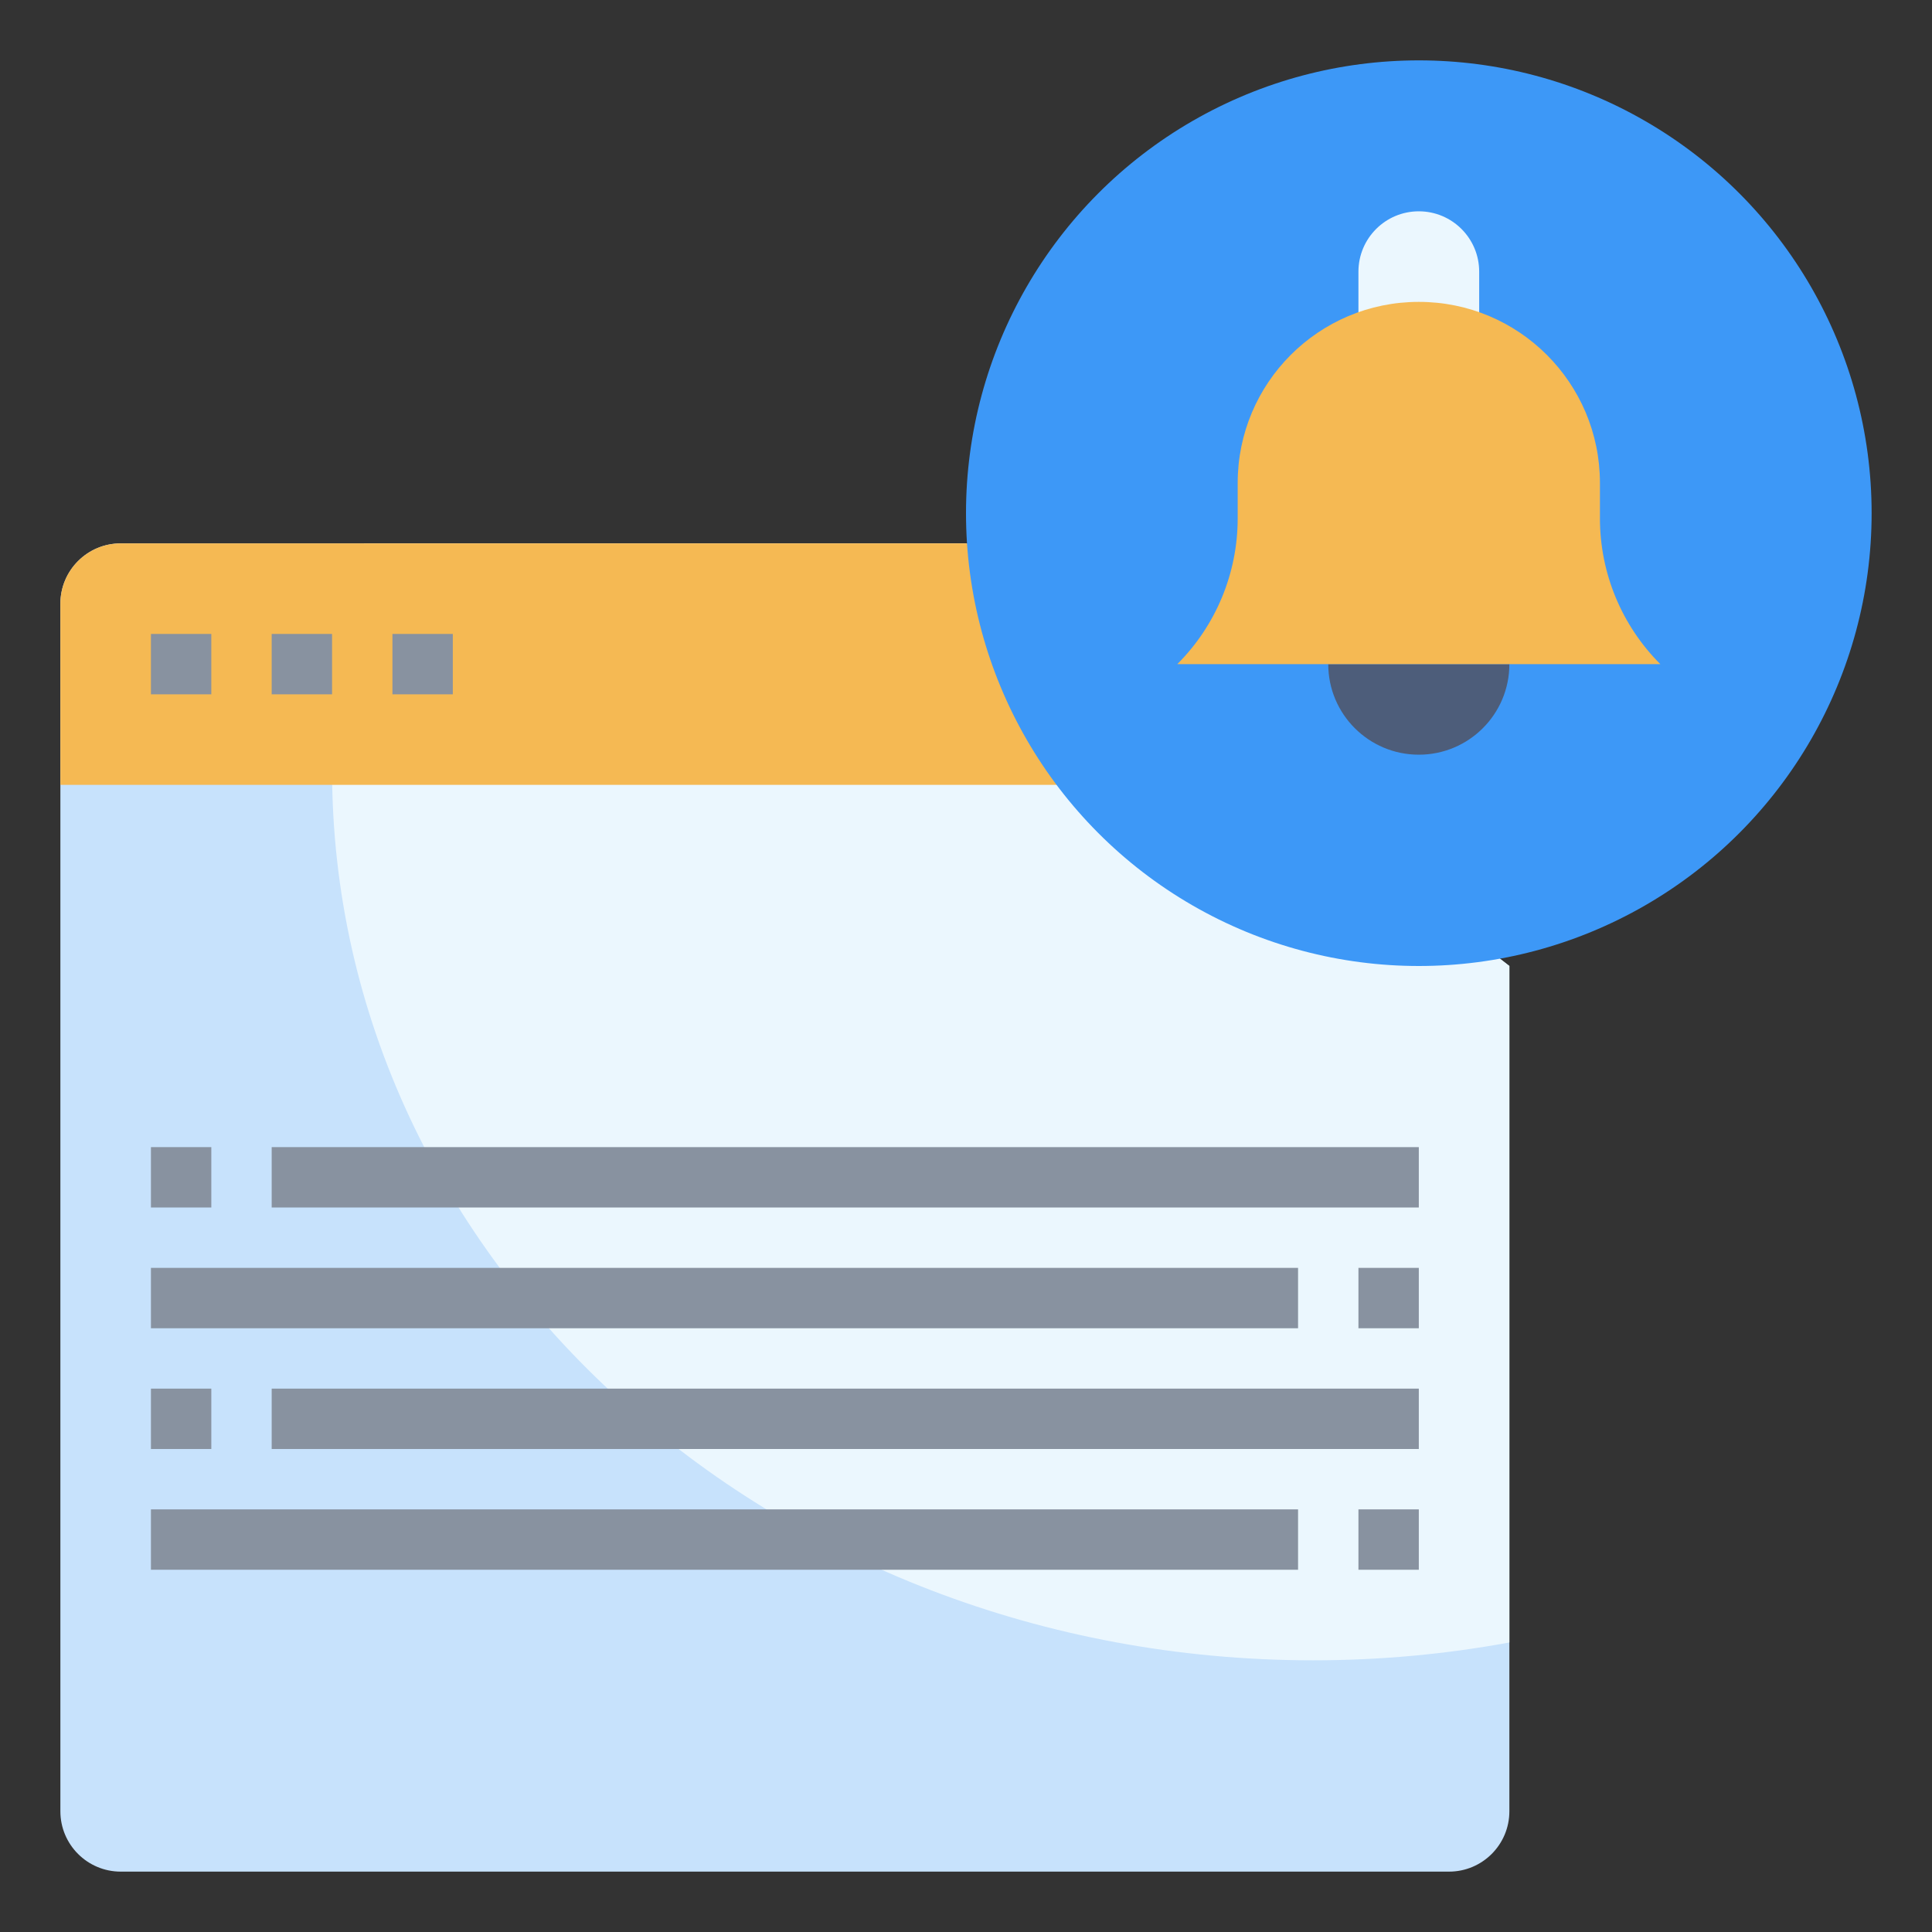
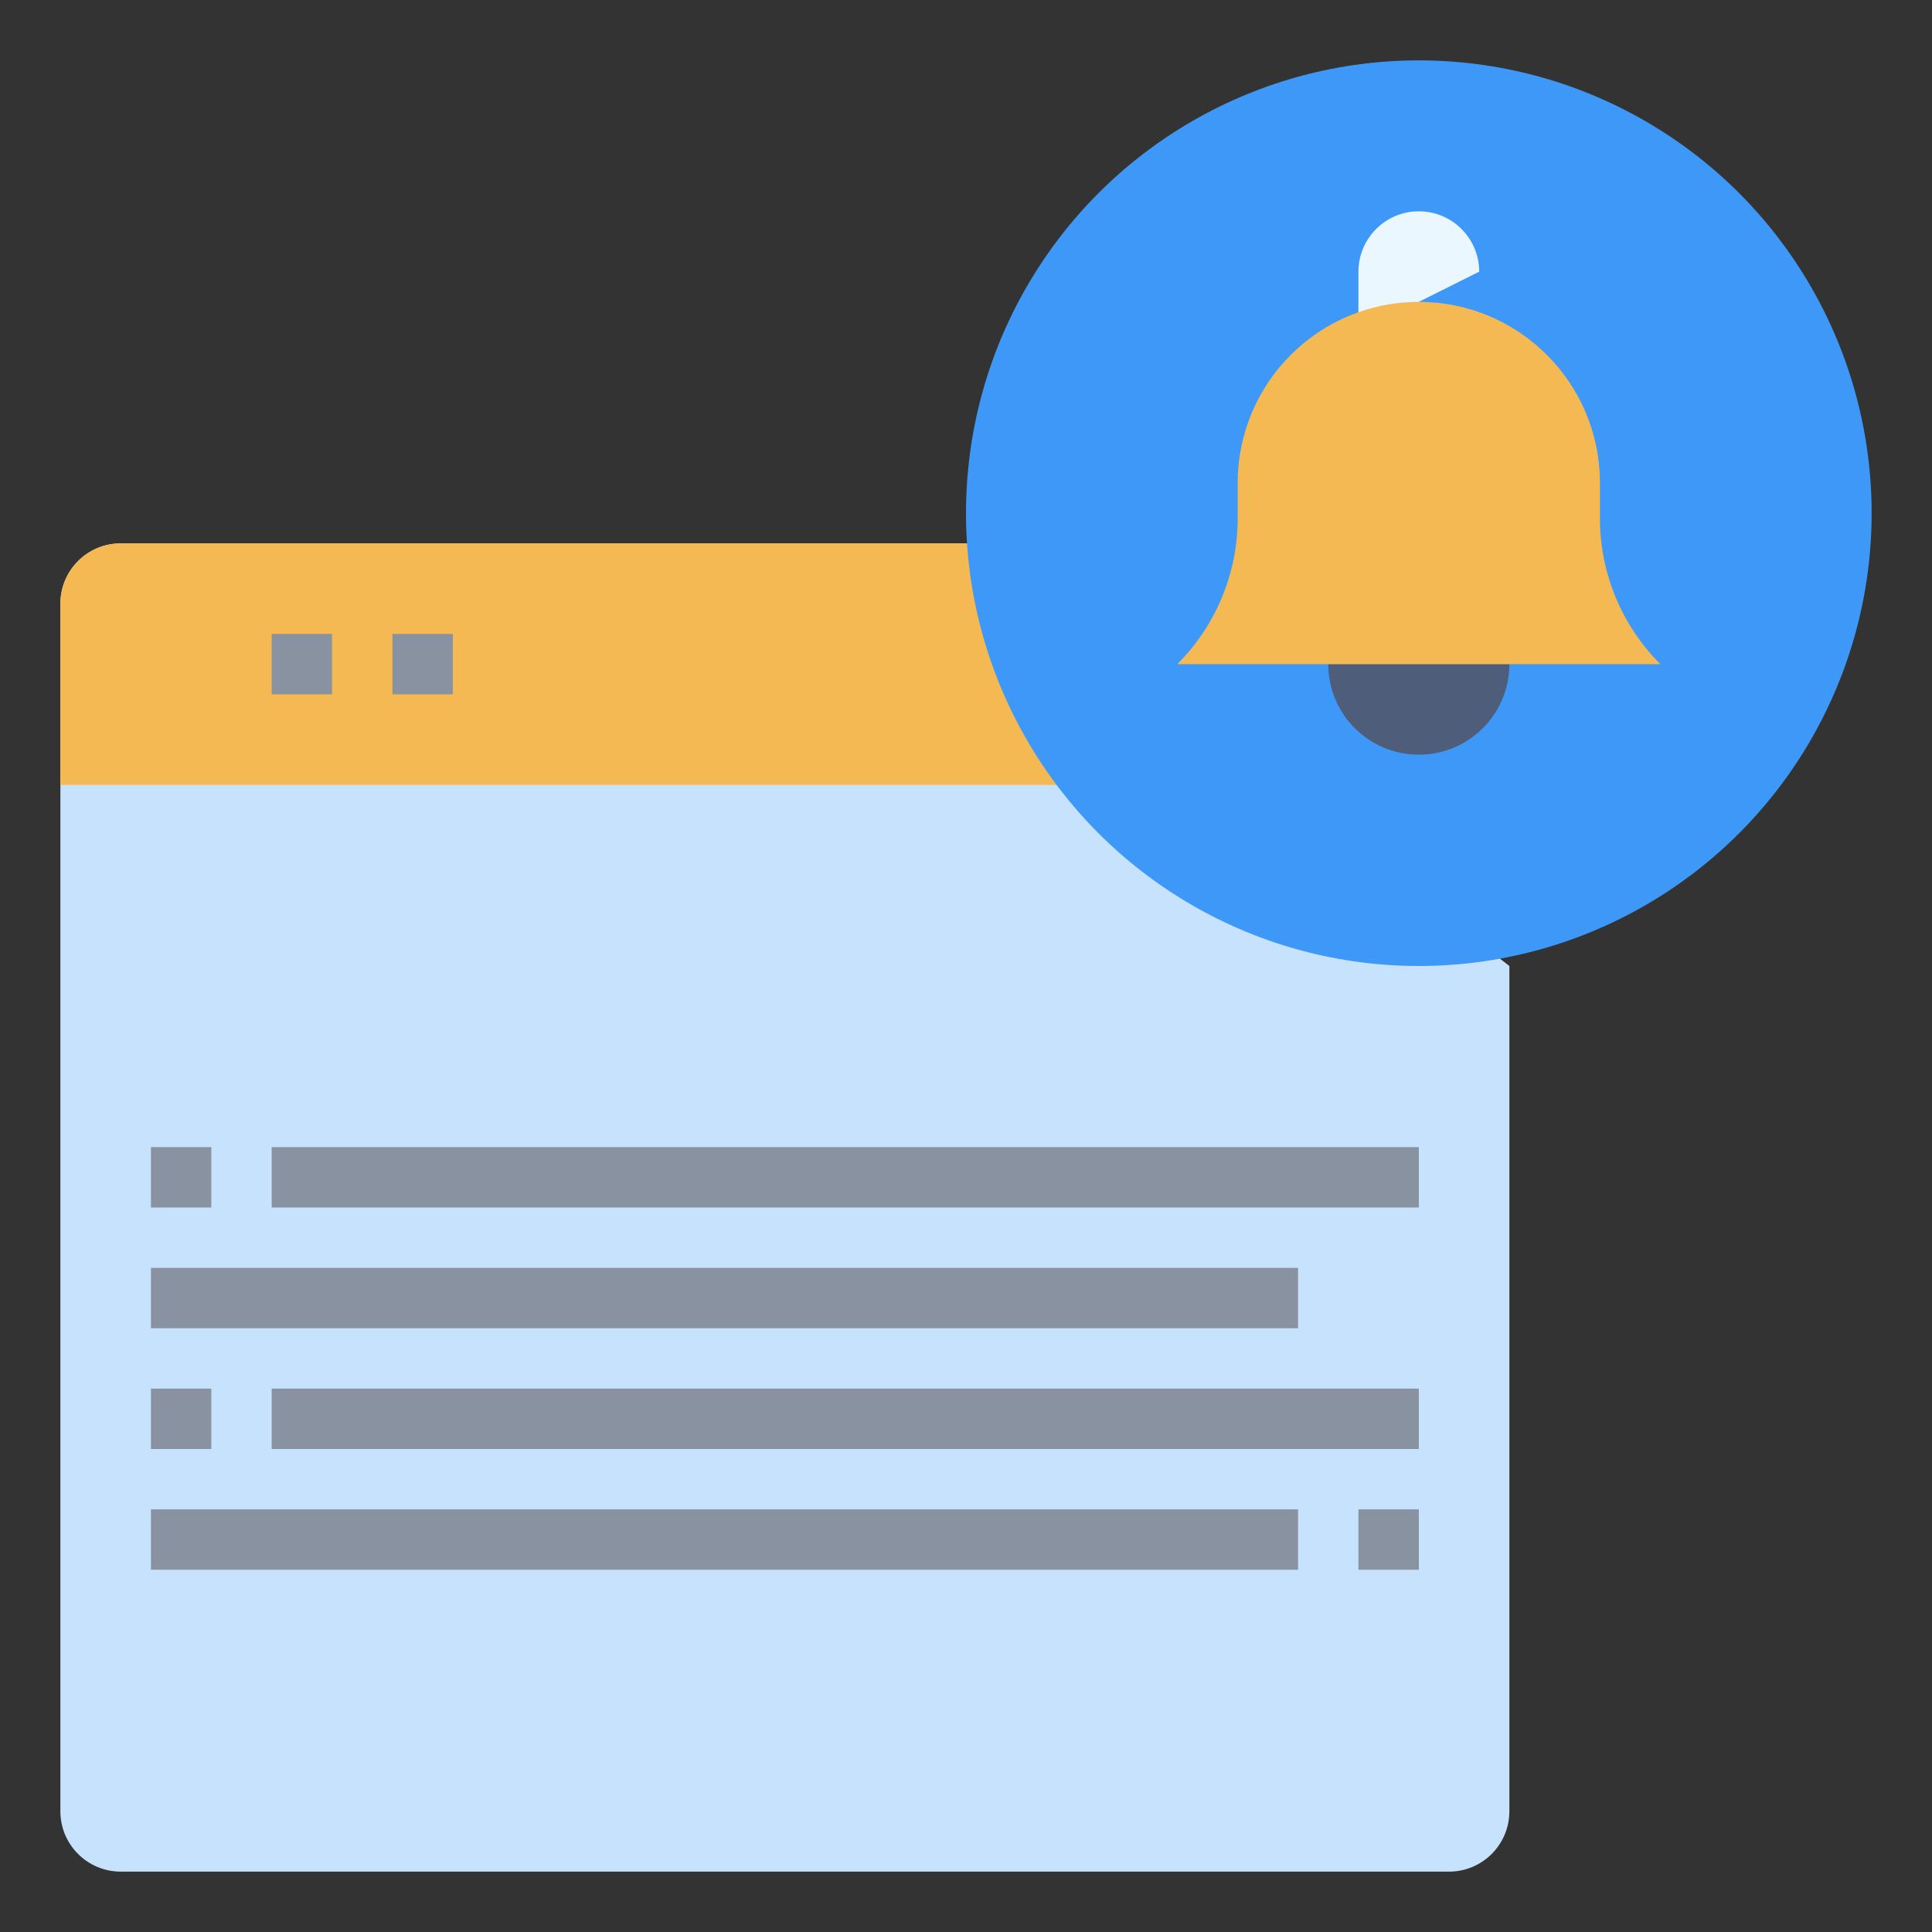
<svg xmlns="http://www.w3.org/2000/svg" id="Layer_3" enable-background="new 0 0 64 64" height="512" viewBox="0 0 64 64" width="512">
  <rect x="0" y="0" width="64" height="64" fill="#333333" stroke="none" />
  <g>
    <path d="m32 18h-28c-1.105 0-2 .895-2 2v40c0 1.105.895 2 2 2h44c1.105 0 2-.895 2-2v-28" fill="#c7e2fc" />
-     <path d="m12.063 18c-.692 2.395-1.063 4.908-1.063 7.5 0 16.292 14.551 29.5 32.5 29.5 2.226 0 4.4-.204 6.5-.591v-22.409l-18-14z" fill="#ebf7fe" />
    <path d="m40 18h-36c-1.105 0-2 .895-2 2v6h38z" fill="#f5b953" />
    <circle cx="47" cy="17" fill="#3d98f7" r="15" />
    <path d="m44 22c0 1.657 1.343 3 3 3 1.657 0 3-1.343 3-3" fill="#4d5d7a" />
-     <path d="m45 11v-2c0-1.105.895-2 2-2 1.105 0 2 .895 2 2v2" fill="#ebf7fe" />
+     <path d="m45 11v-2c0-1.105.895-2 2-2 1.105 0 2 .895 2 2" fill="#ebf7fe" />
    <path d="m39 22c1.281-1.281 2-3.017 2-4.828v-1.172c0-3.314 2.686-6 6-6 3.314 0 6 2.686 6 6v1.172c0 1.811.719 3.548 2 4.828z" fill="#f5b953" />
    <g>
-       <path d="m5 21h2v2h-2z" fill="#8892a0" />
-     </g>
+       </g>
    <g>
      <path d="m9 21h2v2h-2z" fill="#8892a0" />
    </g>
    <g>
      <path d="m13 21h2v2h-2z" fill="#8892a0" />
    </g>
    <g>
      <path d="m5 38h2v2h-2z" fill="#8892a0" />
    </g>
    <g>
      <path d="m9 38h38v2h-38z" fill="#8892a0" />
    </g>
    <g>
-       <path d="m45 42h2v2h-2z" fill="#8892a0" />
-     </g>
+       </g>
    <g>
      <path d="m5 42h38v2h-38z" fill="#8892a0" />
    </g>
    <g>
      <path d="m5 46h2v2h-2z" fill="#8892a0" />
    </g>
    <g>
      <path d="m9 46h38v2h-38z" fill="#8892a0" />
    </g>
    <g>
      <path d="m45 50h2v2h-2z" fill="#8892a0" />
    </g>
    <g>
      <path d="m5 50h38v2h-38z" fill="#8892a0" />
    </g>
  </g>
</svg>